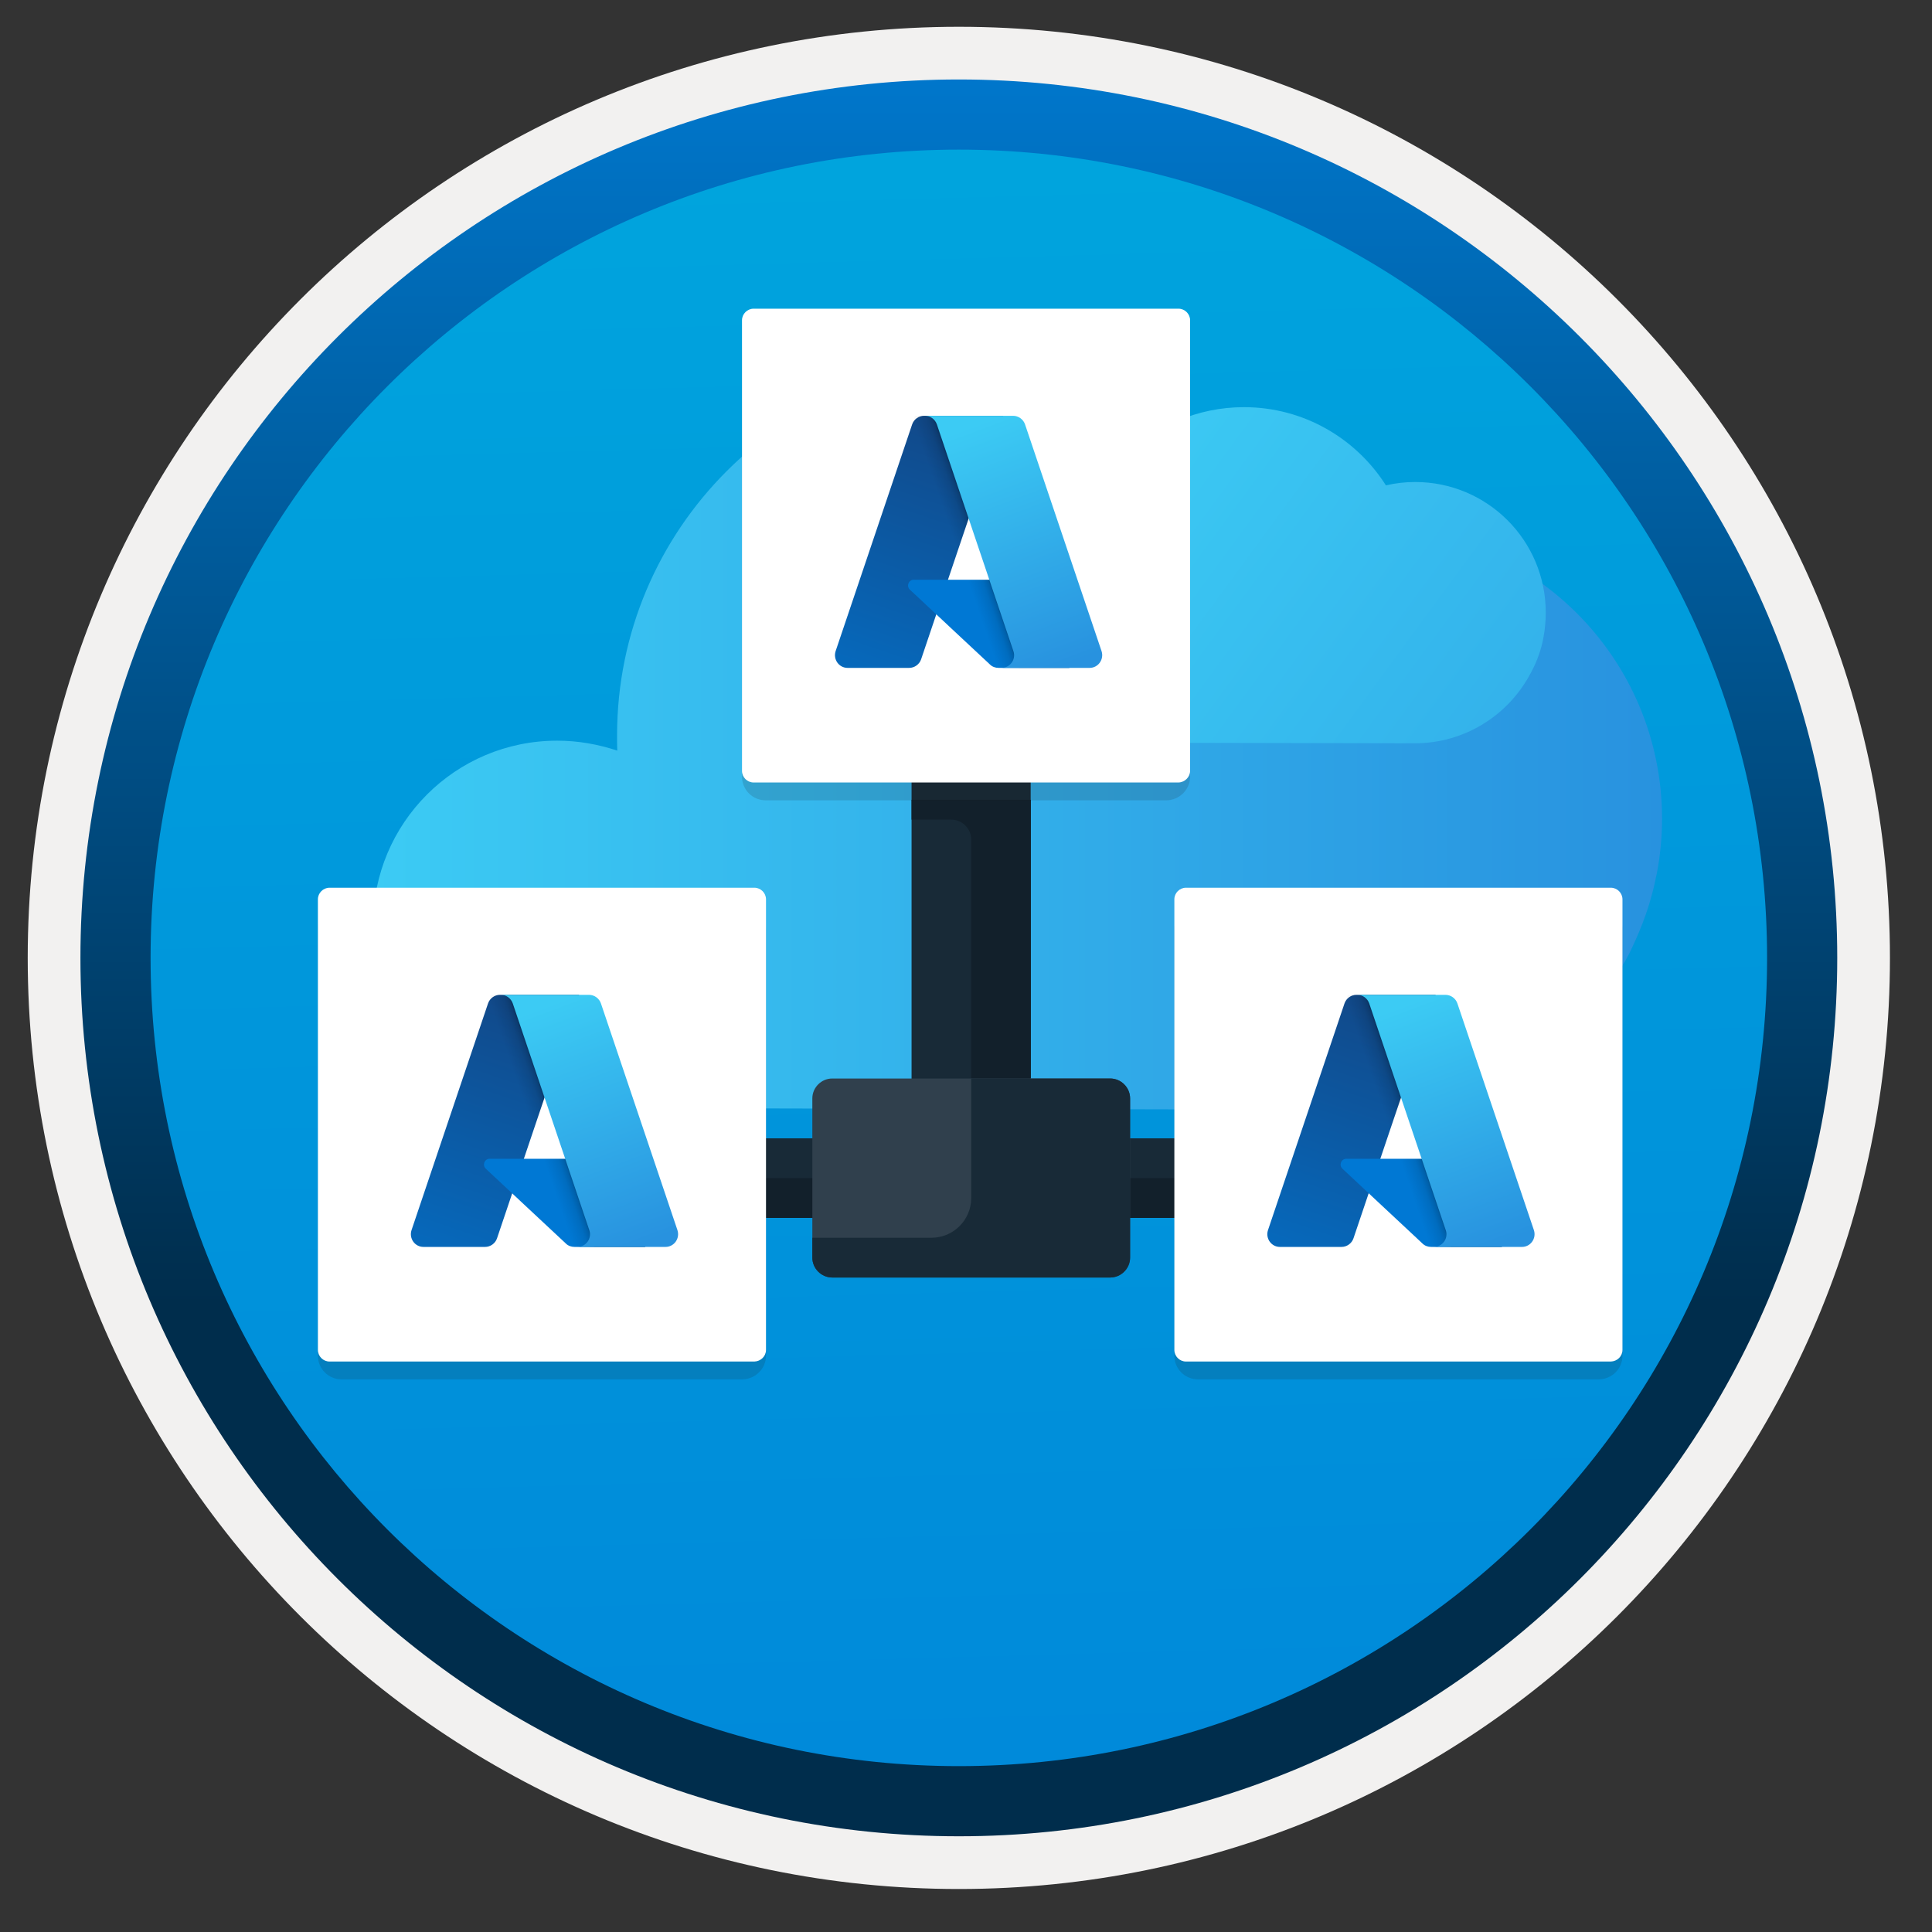
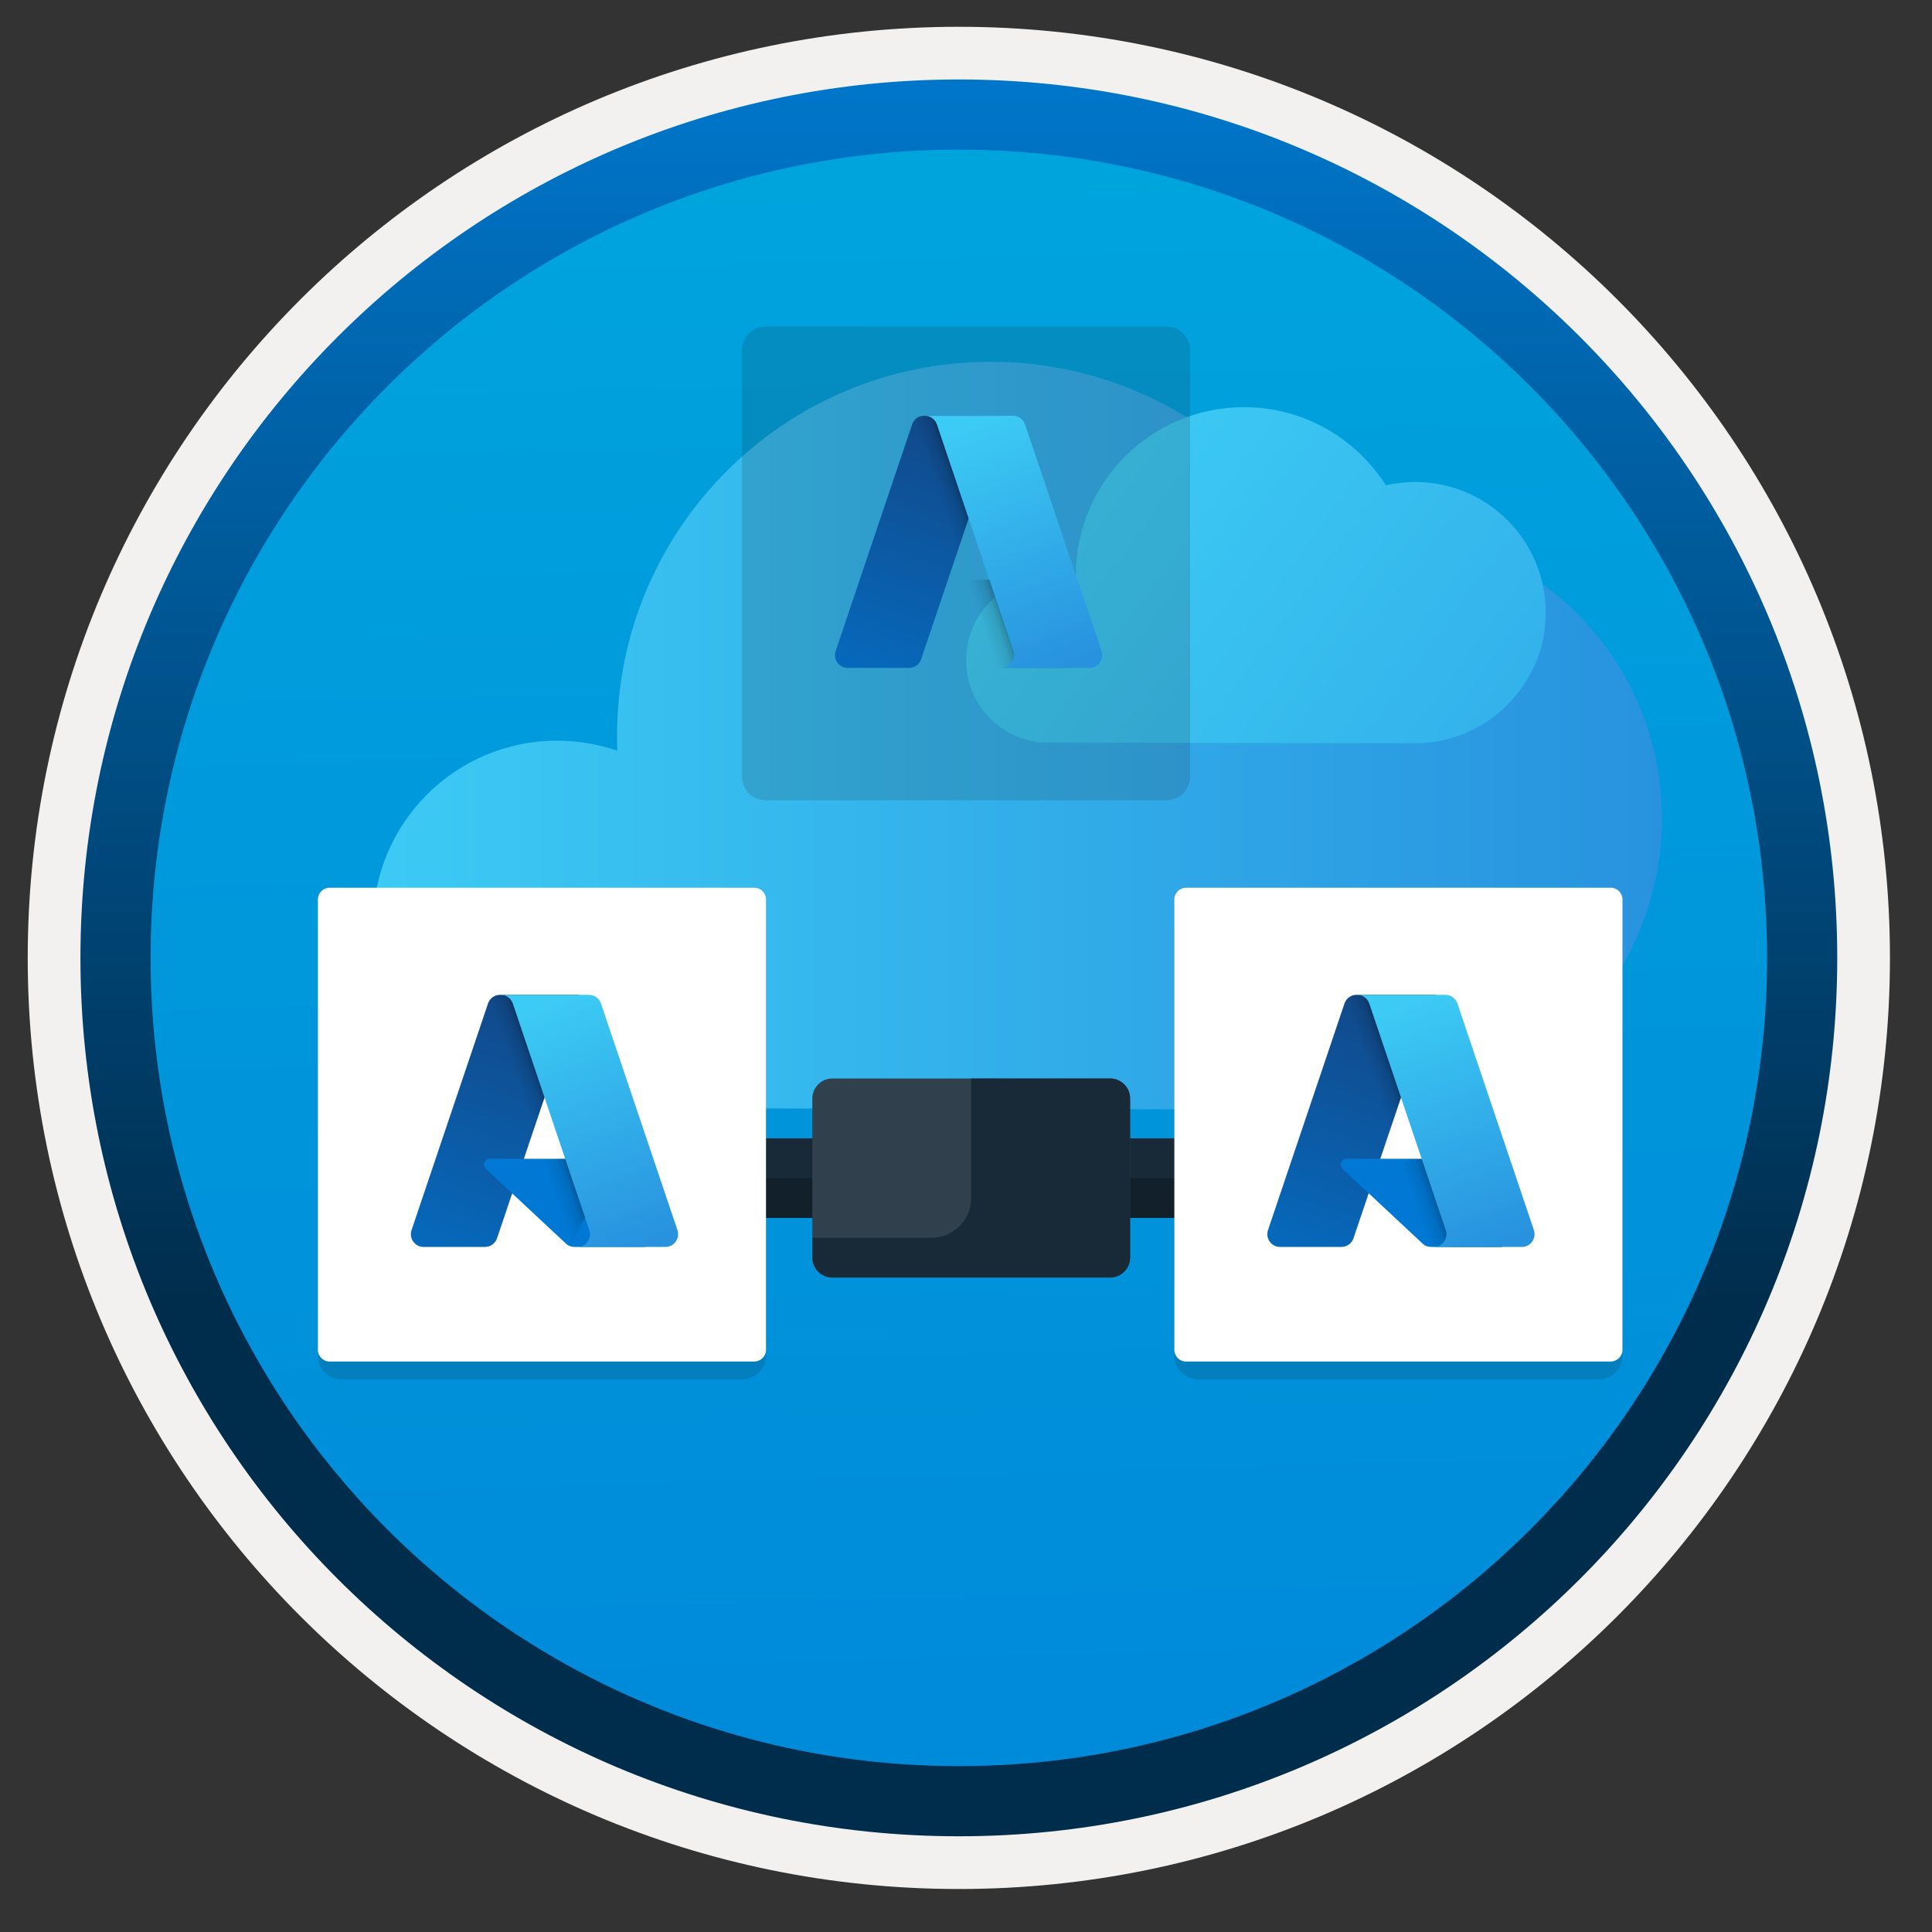
<svg xmlns="http://www.w3.org/2000/svg" width="103" height="103" viewBox="0 0 103 103" fill="none">
  <rect x="0" y="0" width="103" height="103" fill="#333333" stroke="none" />
  <path d="M51.118 97.878C25.268 97.878 4.308 76.928 4.308 51.068C4.308 25.208 25.268 4.258 51.118 4.258C76.968 4.258 97.928 25.218 97.928 51.068C97.928 76.918 76.968 97.878 51.118 97.878Z" fill="url(#paint0_linear)" />
  <path fill-rule="evenodd" clip-rule="evenodd" d="M97.018 51.068C97.018 76.418 76.468 96.968 51.118 96.968C25.768 96.968 5.218 76.418 5.218 51.068C5.218 25.718 25.768 5.168 51.118 5.168C76.468 5.168 97.018 25.718 97.018 51.068ZM51.118 1.428C78.538 1.428 100.758 23.648 100.758 51.068C100.758 78.488 78.528 100.708 51.118 100.708C23.698 100.708 1.478 78.478 1.478 51.068C1.478 23.648 23.698 1.428 51.118 1.428Z" fill="#F2F1F0" />
  <path fill-rule="evenodd" clip-rule="evenodd" d="M94.208 51.067C94.208 74.867 74.918 94.157 51.118 94.157C27.318 94.157 8.028 74.867 8.028 51.067C8.028 27.267 27.318 7.977 51.118 7.977C74.918 7.977 94.208 27.267 94.208 51.067ZM51.118 4.237C76.978 4.237 97.948 25.207 97.948 51.067C97.948 76.927 76.978 97.897 51.118 97.897C25.258 97.897 4.288 76.927 4.288 51.067C4.288 25.207 25.248 4.237 51.118 4.237Z" fill="url(#paint1_linear)" />
  <path d="M88.228 47.037C88.258 46.877 88.288 46.737 88.328 46.577C88.508 45.637 88.608 44.657 88.608 43.657C88.608 35.087 81.668 28.167 73.128 28.167C71.928 28.167 70.758 28.297 69.668 28.567C66.138 22.997 59.918 19.287 52.818 19.287C41.808 19.287 32.898 28.227 32.898 39.207C32.898 39.487 32.898 39.747 32.908 40.017C31.908 39.687 30.838 39.487 29.708 39.487C24.278 39.487 19.888 43.877 19.888 49.307C19.888 54.397 23.758 58.587 28.728 59.067L73.118 59.167C78.958 59.167 84.018 55.947 86.658 51.207C86.738 51.077 86.798 50.937 86.878 50.797C87.278 49.967 87.868 48.687 88.228 47.037Z" fill="url(#paint2_linear)" />
  <path d="M82.248 34.177C82.258 34.107 82.278 34.037 82.288 33.967C82.368 33.547 82.408 33.107 82.408 32.657C82.408 28.807 79.288 25.697 75.448 25.697C74.908 25.697 74.388 25.757 73.888 25.877C72.298 23.377 69.508 21.707 66.318 21.707C61.368 21.707 57.358 25.727 57.358 30.667C57.358 30.787 57.358 30.907 57.358 31.027C56.908 30.877 56.428 30.787 55.918 30.787C53.478 30.787 51.508 32.757 51.508 35.197C51.508 37.487 53.248 39.367 55.478 39.587L75.428 39.627C78.048 39.627 80.328 38.177 81.518 36.047C81.548 35.987 81.578 35.927 81.618 35.867C81.818 35.487 82.088 34.917 82.248 34.177Z" fill="url(#paint3_linear)" />
  <path fill-rule="evenodd" clip-rule="evenodd" d="M74.018 64.927H29.538C28.368 64.927 27.418 63.977 27.418 62.807C27.418 61.638 28.368 60.688 29.538 60.688H74.018C75.188 60.688 76.138 61.638 76.138 62.807C76.128 63.977 75.178 64.927 74.018 64.927Z" fill="#182A37" />
-   <path fill-rule="evenodd" clip-rule="evenodd" d="M48.598 62.808H54.948V40.518H48.598V62.808Z" fill="#182A37" />
-   <path fill-rule="evenodd" clip-rule="evenodd" d="M48.598 42.638V43.698H50.718C51.298 43.698 51.778 44.178 51.778 44.758V57.488H54.958V42.638H48.598Z" fill="#12202B" />
  <path fill-rule="evenodd" clip-rule="evenodd" d="M27.428 62.808C27.428 63.978 28.378 64.928 29.548 64.928H74.018C75.188 64.928 76.138 63.978 76.138 62.808H27.428Z" fill="#12202B" />
  <path fill-rule="evenodd" clip-rule="evenodd" d="M60.248 67.048C60.248 67.628 59.768 68.108 59.188 68.108H44.368C43.788 68.108 43.308 67.628 43.308 67.048V58.558C43.308 57.978 43.788 57.498 44.368 57.498H59.188C59.768 57.498 60.248 57.978 60.248 58.558V67.048Z" fill="#30404D" />
  <path fill-rule="evenodd" clip-rule="evenodd" d="M59.188 57.498H51.778V63.868C51.778 65.038 50.828 65.988 49.658 65.988H43.308V67.048C43.308 67.628 43.788 68.108 44.368 68.108H59.188C59.768 68.108 60.248 67.628 60.248 67.048V58.558C60.248 57.978 59.768 57.498 59.188 57.498Z" fill="#182A37" />
  <path opacity="0.15" d="M63.448 41.397V18.667C63.448 17.977 62.888 17.407 62.188 17.407H40.818C40.128 17.407 39.558 17.967 39.558 18.667V41.407C39.558 42.097 40.118 42.667 40.818 42.667H62.188C62.878 42.657 63.448 42.097 63.448 41.397Z" fill="#1F1D20" />
-   <path d="M63.448 41.087V17.077C63.448 16.737 63.168 16.457 62.828 16.457H40.178C39.838 16.457 39.558 16.737 39.558 17.077V41.097C39.558 41.437 39.838 41.717 40.178 41.717H62.828C63.168 41.707 63.448 41.427 63.448 41.087Z" fill="white" />
  <path d="M48.628 22.627C48.718 22.357 48.978 22.167 49.268 22.167H53.488L49.108 35.147C49.018 35.417 48.758 35.607 48.468 35.607H45.188C44.728 35.607 44.408 35.157 44.548 34.717L48.628 22.627Z" fill="url(#paint4_linear)" />
-   <path d="M55.368 30.907H48.718C48.438 30.907 48.308 31.247 48.508 31.437L52.778 35.427C52.898 35.547 53.068 35.607 53.238 35.607H57.008L55.368 30.907Z" fill="#0078D4" />
  <path d="M53.478 22.167H48.778L44.248 35.607H48.948L49.918 32.747L52.988 35.607H57.018L55.378 30.907H50.538L53.478 22.167Z" fill="url(#paint5_linear)" />
  <path d="M54.648 22.627C54.558 22.357 54.298 22.167 54.008 22.167H49.288H49.308C49.598 22.167 49.848 22.347 49.948 22.627L54.028 34.717C54.178 35.157 53.848 35.607 53.388 35.607H53.318H58.088C58.548 35.607 58.868 35.157 58.728 34.717L54.648 22.627Z" fill="url(#paint6_linear)" />
  <path opacity="0.15" d="M40.838 72.277V49.537C40.838 48.847 40.278 48.277 39.578 48.277H18.208C17.518 48.277 16.948 48.837 16.948 49.537V72.277C16.948 72.967 17.508 73.537 18.208 73.537H39.578C40.268 73.527 40.838 72.967 40.838 72.277Z" fill="#1F1D20" />
  <path d="M40.838 71.967V47.947C40.838 47.607 40.558 47.327 40.218 47.327H17.568C17.228 47.327 16.948 47.607 16.948 47.947V71.967C16.948 72.307 17.228 72.587 17.568 72.587H40.218C40.558 72.577 40.838 72.307 40.838 71.967Z" fill="white" />
  <path d="M26.018 53.497C26.108 53.227 26.368 53.037 26.658 53.037H30.878L26.498 66.017C26.408 66.287 26.148 66.477 25.858 66.477H22.578C22.118 66.477 21.798 66.027 21.938 65.587L26.018 53.497Z" fill="url(#paint7_linear)" />
  <path d="M32.758 61.777H26.108C25.828 61.777 25.698 62.117 25.898 62.307L30.168 66.297C30.288 66.417 30.458 66.477 30.628 66.477H34.398L32.758 61.777Z" fill="#0078D4" />
-   <path d="M30.868 53.047H26.168L21.638 66.487H26.338L27.308 63.627L30.378 66.487H34.408L32.768 61.787H27.928L30.868 53.047Z" fill="url(#paint8_linear)" />
+   <path d="M30.868 53.047H26.168L21.638 66.487H26.338L27.308 63.627L30.378 66.487L32.768 61.787H27.928L30.868 53.047Z" fill="url(#paint8_linear)" />
  <path d="M32.038 53.497C31.948 53.227 31.688 53.037 31.398 53.037H26.678H26.698C26.988 53.037 27.238 53.217 27.338 53.497L31.418 65.587C31.568 66.027 31.238 66.477 30.778 66.477H30.708H35.478C35.938 66.477 36.258 66.027 36.118 65.587L32.038 53.497Z" fill="url(#paint9_linear)" />
  <path opacity="0.15" d="M86.498 72.277V49.537C86.498 48.847 85.938 48.277 85.238 48.277H63.868C63.178 48.277 62.608 48.837 62.608 49.537V72.277C62.608 72.967 63.168 73.537 63.868 73.537H85.238C85.938 73.527 86.498 72.967 86.498 72.277Z" fill="#1F1D20" />
  <path d="M86.498 71.967V47.947C86.498 47.607 86.218 47.327 85.878 47.327H63.228C62.888 47.327 62.608 47.607 62.608 47.947V71.967C62.608 72.307 62.888 72.587 63.228 72.587H85.878C86.218 72.577 86.498 72.307 86.498 71.967Z" fill="white" />
  <path d="M71.678 53.497C71.768 53.227 72.028 53.037 72.318 53.037H76.538L72.158 66.017C72.068 66.287 71.808 66.477 71.518 66.477H68.238C67.778 66.477 67.458 66.027 67.598 65.587L71.678 53.497Z" fill="url(#paint10_linear)" />
  <path d="M78.428 61.777H71.778C71.498 61.777 71.368 62.117 71.568 62.307L75.838 66.297C75.958 66.417 76.128 66.477 76.298 66.477H80.068L78.428 61.777Z" fill="#0078D4" />
  <path d="M76.538 53.047H71.838L67.308 66.487H72.008L72.978 63.627L76.048 66.487H80.078L78.438 61.787H73.598L76.538 53.047Z" fill="url(#paint11_linear)" />
  <path d="M77.698 53.497C77.608 53.227 77.348 53.037 77.058 53.037H72.338H72.358C72.648 53.037 72.898 53.217 72.998 53.497L77.078 65.587C77.228 66.027 76.898 66.477 76.438 66.477H76.368H81.138C81.598 66.477 81.918 66.027 81.778 65.587L77.698 53.497Z" fill="url(#paint12_linear)" />
  <defs>
    <linearGradient id="paint0_linear" x1="49.347" y1="-13.726" x2="53.33" y2="132.043" gradientUnits="userSpaceOnUse">
      <stop stop-color="#00ABDE" />
      <stop offset="1" stop-color="#007ED8" />
    </linearGradient>
    <linearGradient id="paint1_linear" x1="51.118" y1="-2.425" x2="51.118" y2="99.339" gradientUnits="userSpaceOnUse">
      <stop stop-color="#007ED8" />
      <stop offset="0.707" stop-color="#002D4C" />
    </linearGradient>
    <linearGradient id="paint2_linear" x1="19.882" y1="39.229" x2="88.606" y2="39.229" gradientUnits="userSpaceOnUse">
      <stop stop-color="#3CCBF4" />
      <stop offset="1" stop-color="#2892DF" />
    </linearGradient>
    <linearGradient id="paint3_linear" x1="56.895" y1="25.885" x2="105.378" y2="61.469" gradientUnits="userSpaceOnUse">
      <stop stop-color="#3CCBF4" />
      <stop offset="1" stop-color="#2892DF" />
    </linearGradient>
    <linearGradient id="paint4_linear" x1="50.801" y1="23.165" x2="46.419" y2="36.111" gradientUnits="userSpaceOnUse">
      <stop stop-color="#114A8B" />
      <stop offset="1" stop-color="#0669BC" />
    </linearGradient>
    <linearGradient id="paint5_linear" x1="52.138" y1="29.145" x2="51.099" y2="29.5" gradientUnits="userSpaceOnUse">
      <stop stop-opacity="0.3" />
      <stop offset="0.071" stop-opacity="0.2" />
      <stop offset="0.321" stop-opacity="0.1" />
      <stop offset="0.623" stop-opacity="0.05" />
      <stop offset="1" stop-opacity="0" />
    </linearGradient>
    <linearGradient id="paint6_linear" x1="51.604" y1="22.787" x2="56.414" y2="35.603" gradientUnits="userSpaceOnUse">
      <stop stop-color="#3CCBF4" />
      <stop offset="1" stop-color="#2892DF" />
    </linearGradient>
    <linearGradient id="paint7_linear" x1="28.19" y1="54.039" x2="23.808" y2="66.985" gradientUnits="userSpaceOnUse">
      <stop stop-color="#114A8B" />
      <stop offset="1" stop-color="#0669BC" />
    </linearGradient>
    <linearGradient id="paint8_linear" x1="29.527" y1="60.02" x2="28.488" y2="60.374" gradientUnits="userSpaceOnUse">
      <stop stop-opacity="0.3" />
      <stop offset="0.071" stop-opacity="0.2" />
      <stop offset="0.321" stop-opacity="0.1" />
      <stop offset="0.623" stop-opacity="0.05" />
      <stop offset="1" stop-opacity="0" />
    </linearGradient>
    <linearGradient id="paint9_linear" x1="28.994" y1="53.661" x2="33.804" y2="66.478" gradientUnits="userSpaceOnUse">
      <stop stop-color="#3CCBF4" />
      <stop offset="1" stop-color="#2892DF" />
    </linearGradient>
    <linearGradient id="paint10_linear" x1="73.852" y1="54.039" x2="69.47" y2="66.985" gradientUnits="userSpaceOnUse">
      <stop stop-color="#114A8B" />
      <stop offset="1" stop-color="#0669BC" />
    </linearGradient>
    <linearGradient id="paint11_linear" x1="75.189" y1="60.02" x2="74.15" y2="60.374" gradientUnits="userSpaceOnUse">
      <stop stop-opacity="0.3" />
      <stop offset="0.071" stop-opacity="0.2" />
      <stop offset="0.321" stop-opacity="0.1" />
      <stop offset="0.623" stop-opacity="0.05" />
      <stop offset="1" stop-opacity="0" />
    </linearGradient>
    <linearGradient id="paint12_linear" x1="74.656" y1="53.661" x2="79.466" y2="66.478" gradientUnits="userSpaceOnUse">
      <stop stop-color="#3CCBF4" />
      <stop offset="1" stop-color="#2892DF" />
    </linearGradient>
  </defs>
</svg>